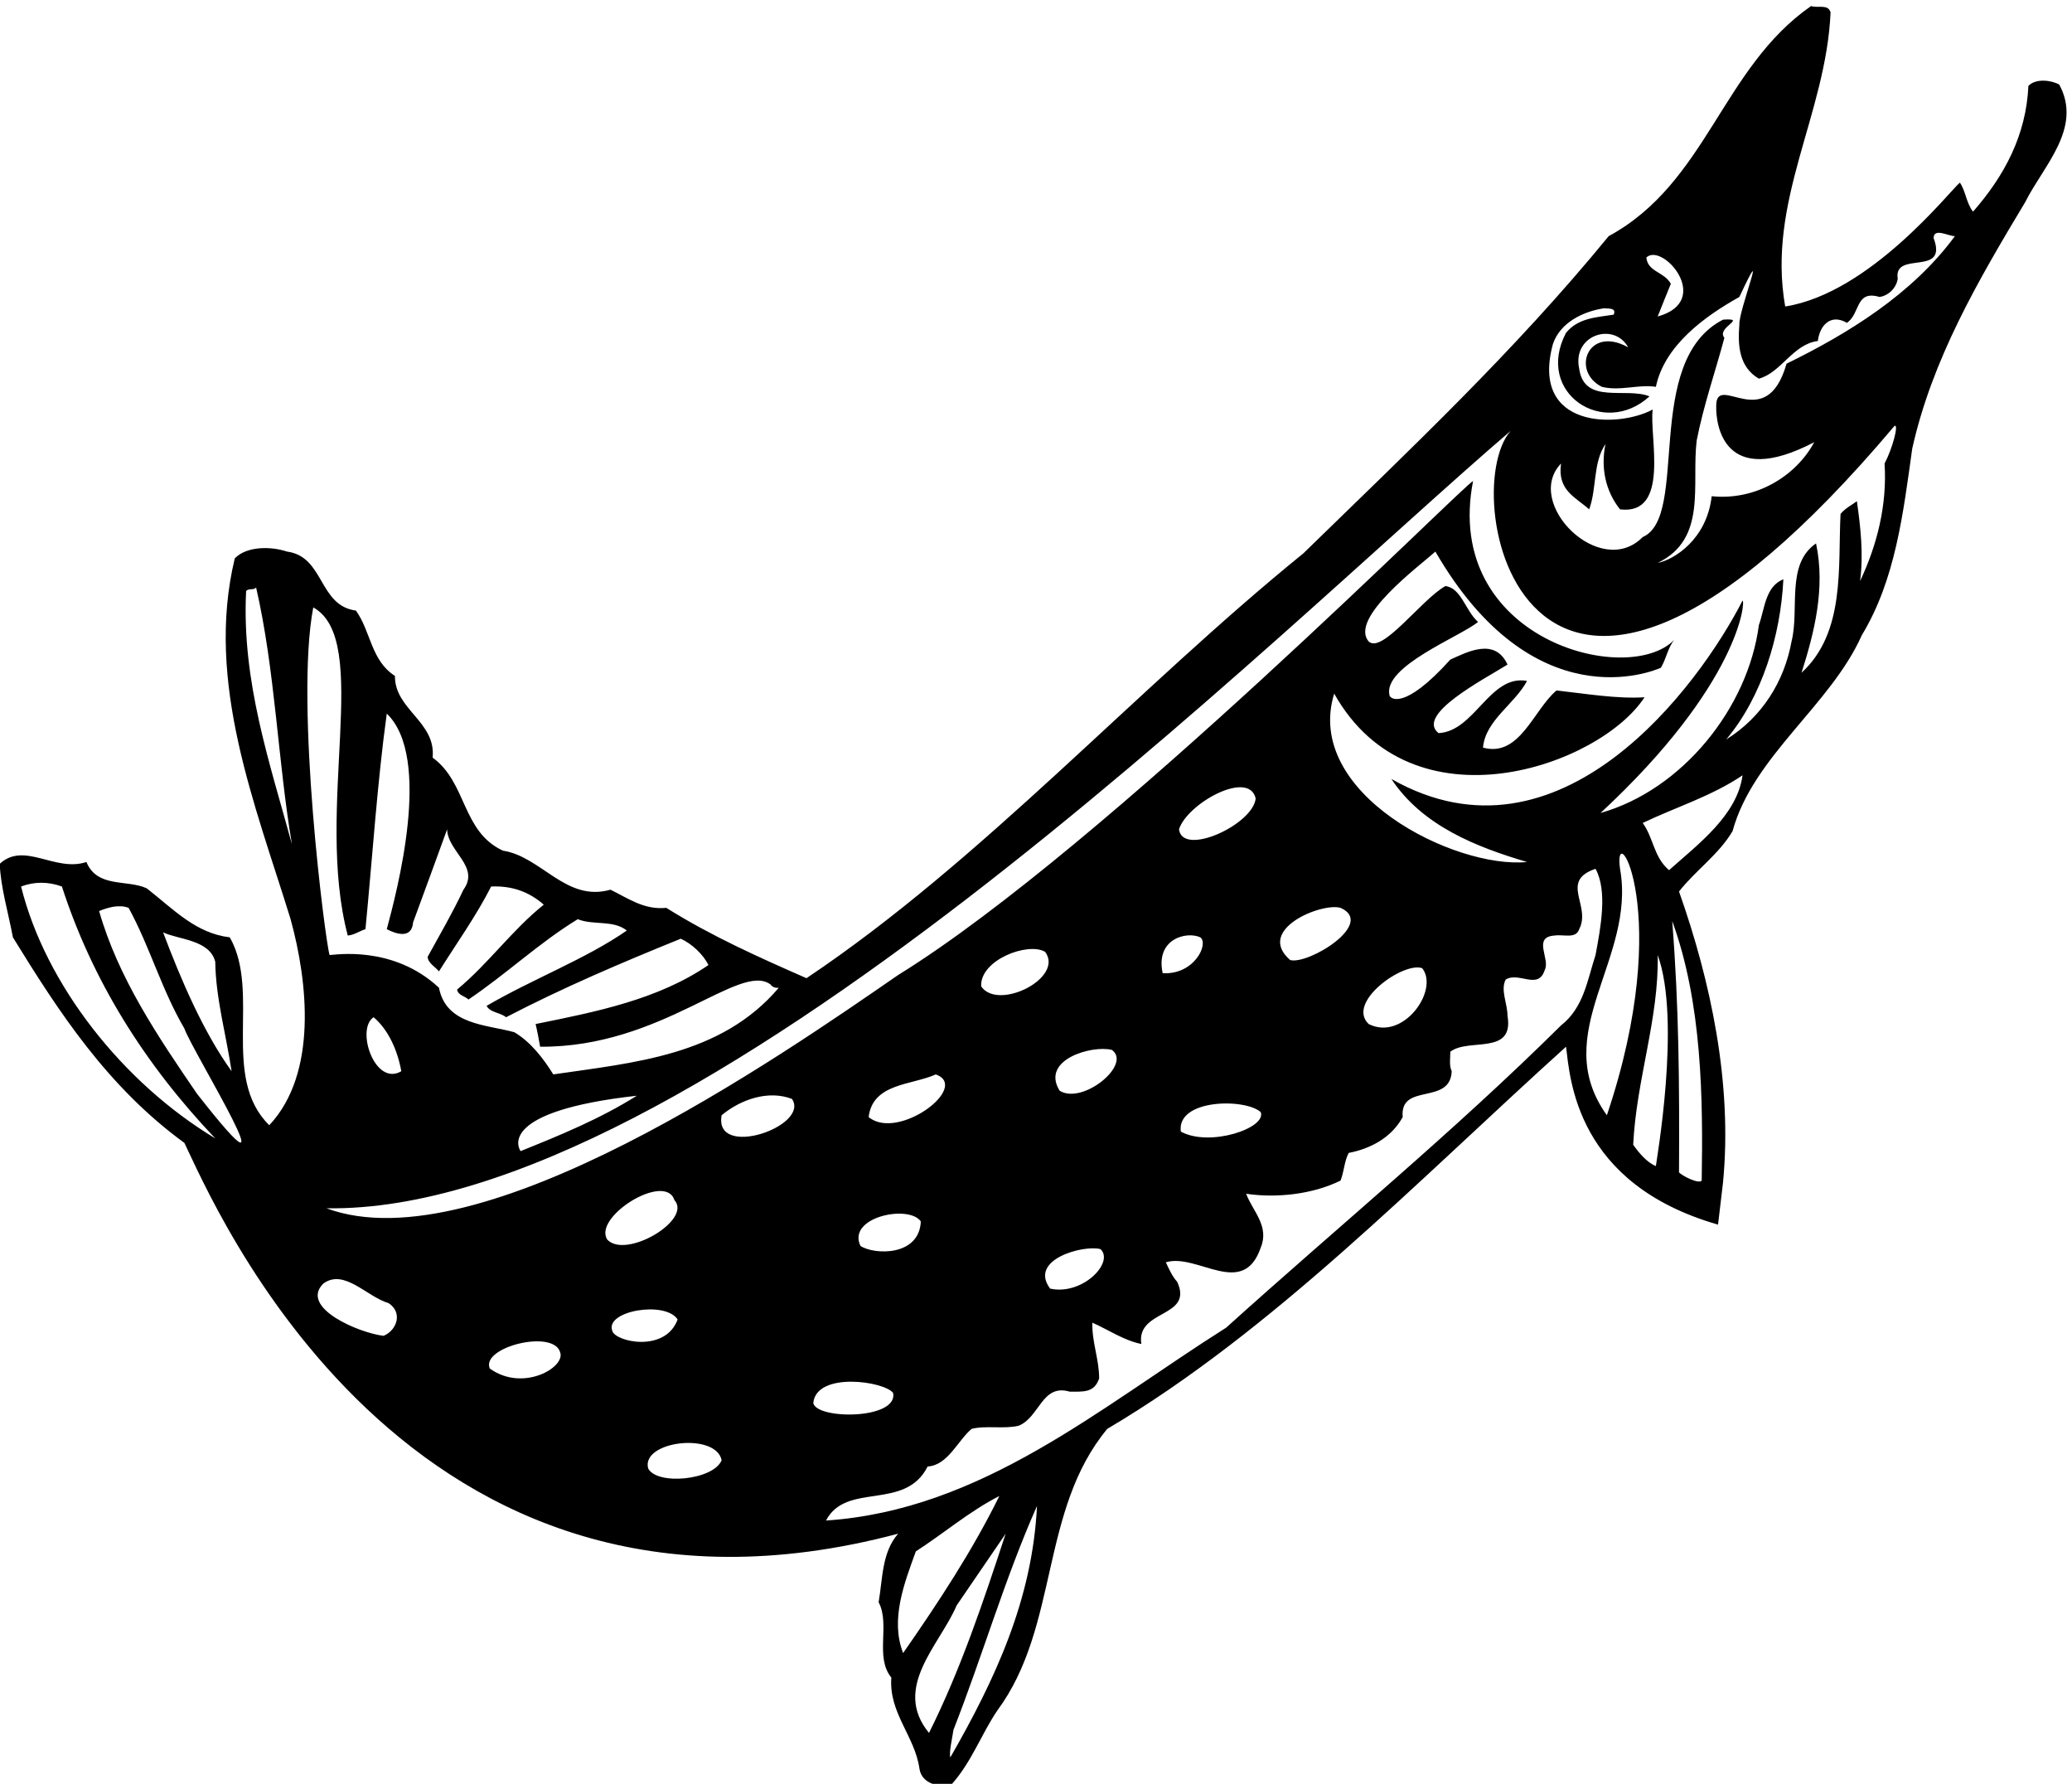
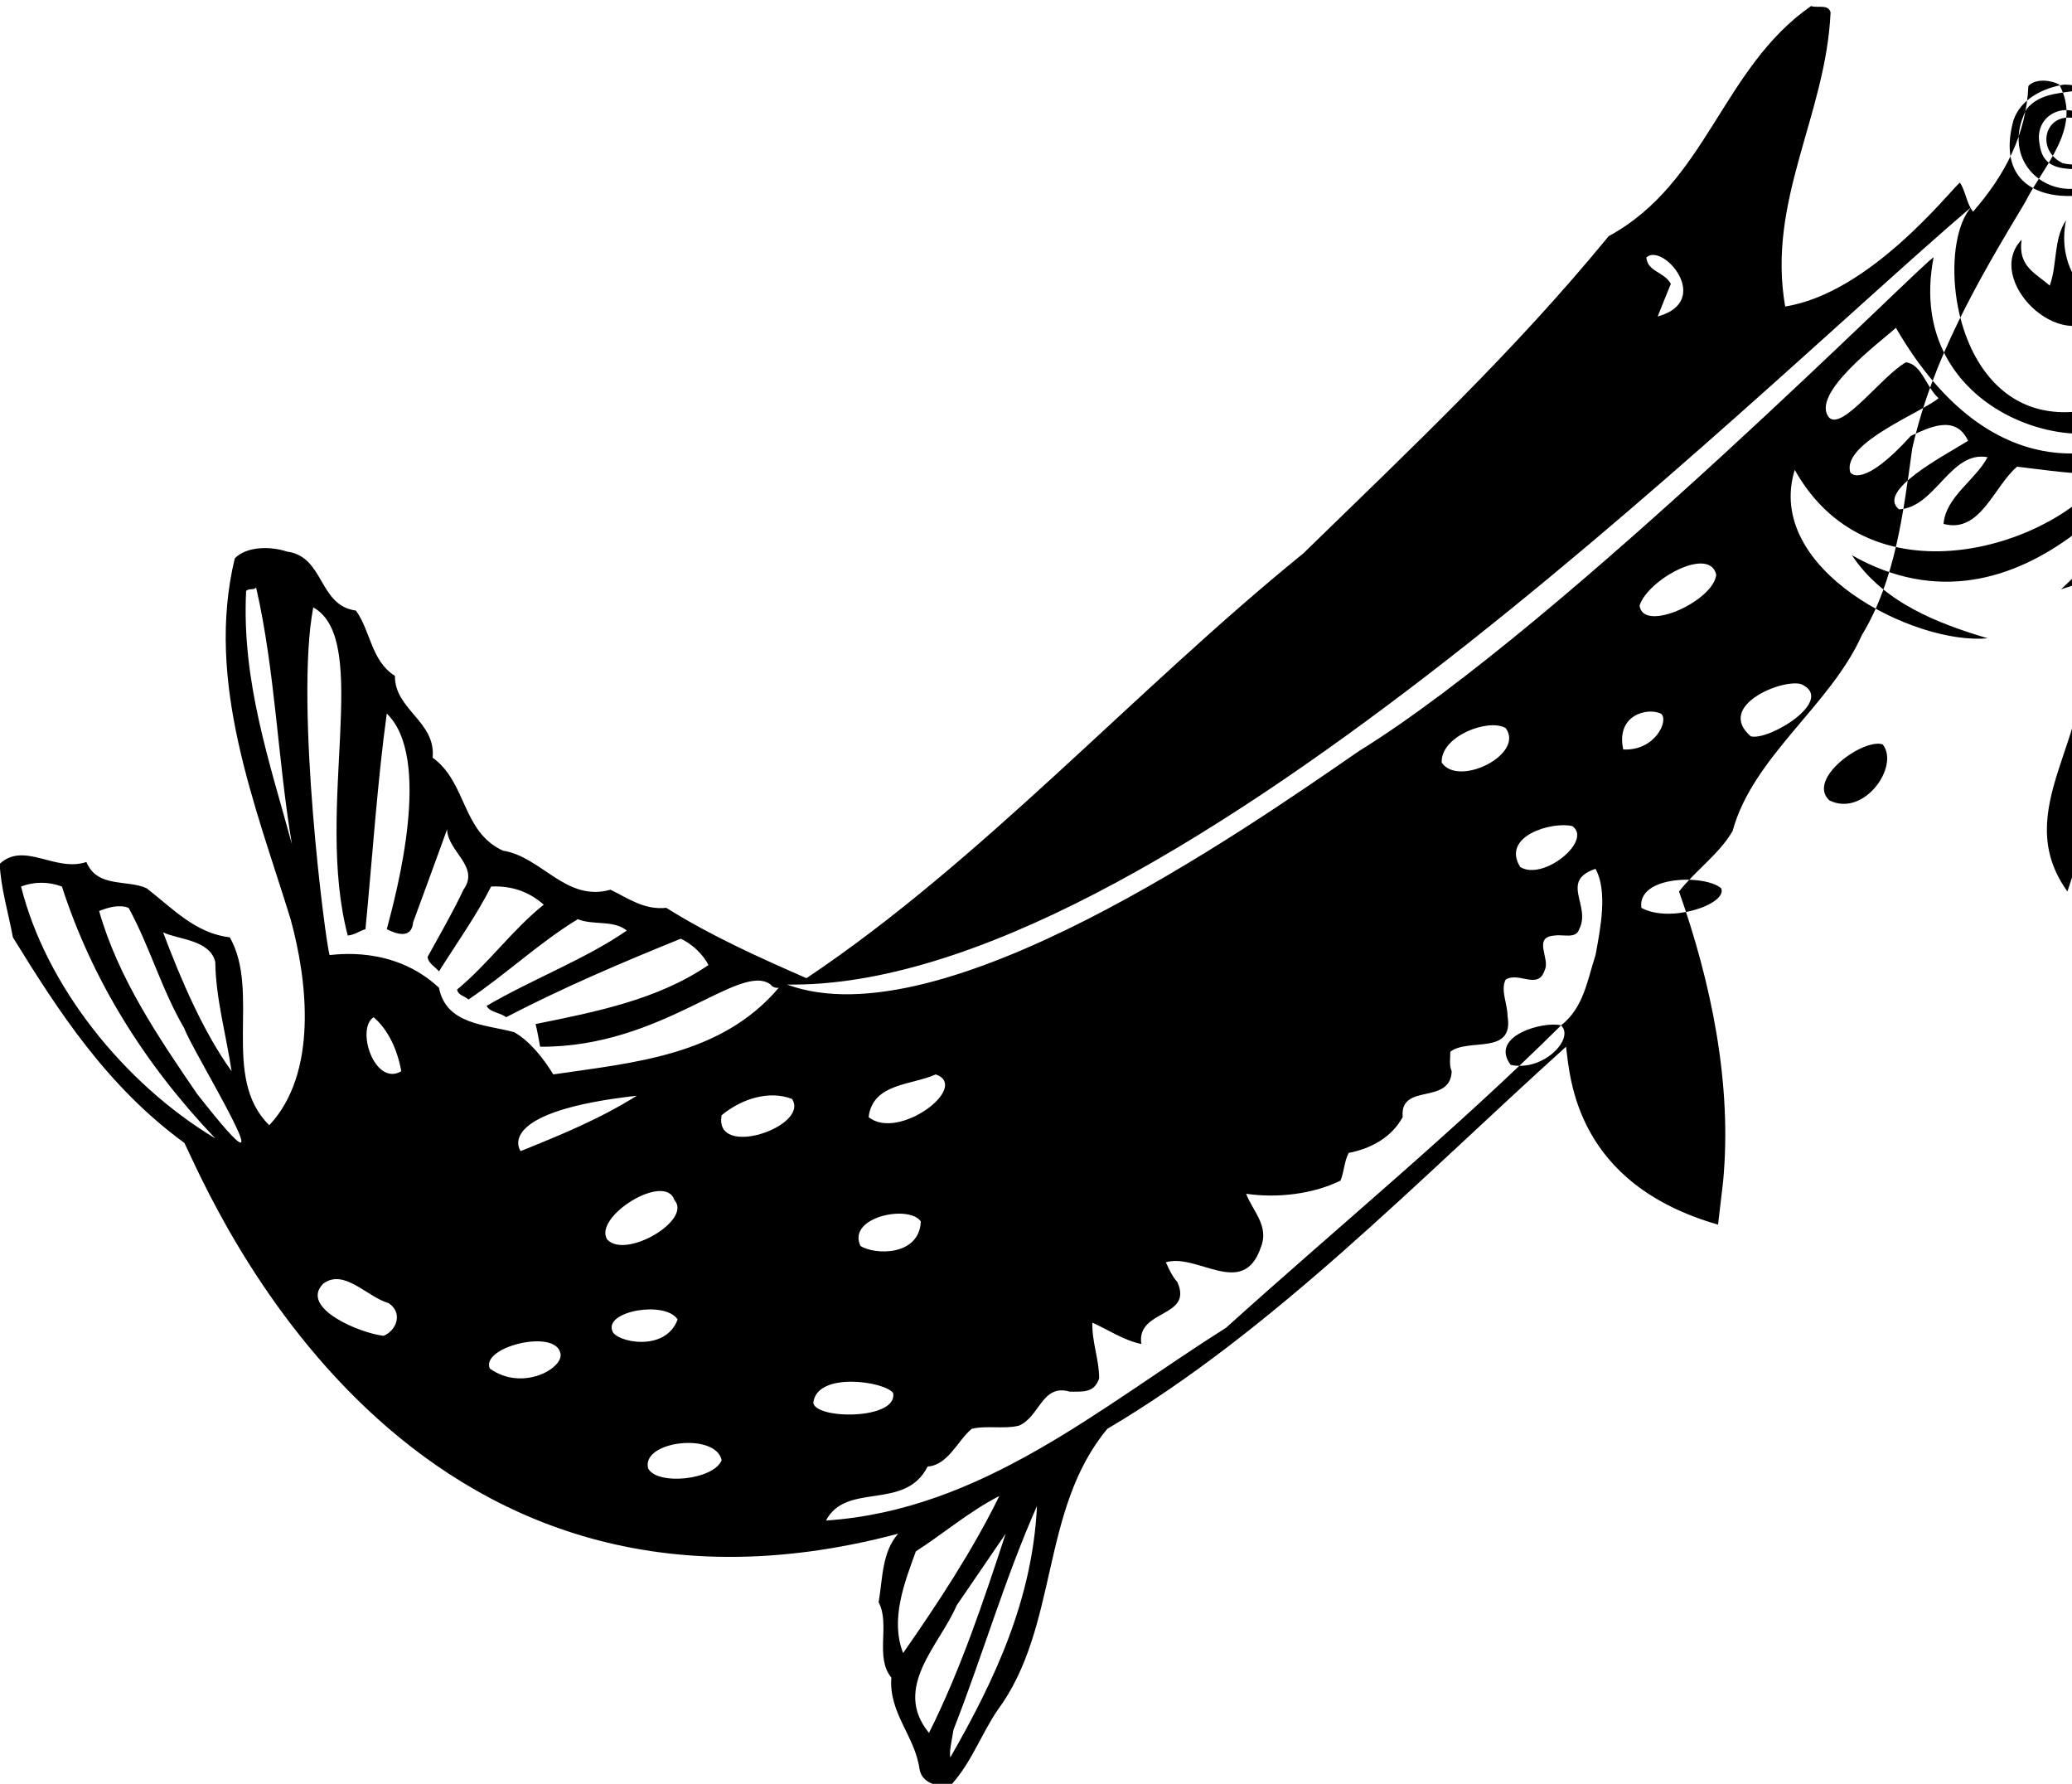
<svg xmlns="http://www.w3.org/2000/svg" version="1.1" id="svg1" width="728.817" height="627.313" viewBox="0 0 728.817 627.313">
  <defs id="defs1" />
  <g id="g1" transform="translate(-36.203,-204.307)">
-     <path id="path1" d="m 5718.31,6180.09 c -21.6,12 -62.4,16.8 -81.6,-3.59 -6,-129.61 -62.4,-236.41 -146.4,-332.41 -18,22.8 -19.2,54.01 -34.8,76.8 -26.4,-21.59 -237.09,-292.1 -462,-327.59 -49.2,279.59 108,506.4 120,777.59 -6,22.81 -33.6,10.81 -51.6,16.81 -236.4,-164.4 -274.8,-466.81 -535.2,-608.4 -250.8,-306 -523.2,-561.6 -807.6,-838.8 -444,-360 -849.59,-812.4 -1313.99,-1123.2 -126,55.2 -252,111.6 -370.8,186 -58.8,-6 -100.8,25.2 -147.6,48 -117.6,-33.6 -182.4,87.6 -284.4,103.2 -109.2,50.4 -94.8,180 -186,246 9.6,94.8 -100.8,127.2 -99.6,216 -63.6,40.8 -63.6,117.6 -103.2,172.8 -99.6,13.2 -82.8,142.8 -182.4,156 -43.198,14.4 -106.8,14.4 -137.999,-18 -79.199,-327.6 55.199,-654 147.599,-954 45.6,-165.6 72,-408 -56.4,-544.8 -129.597,127.2 -21.597,351.6 -104.398,496.8 -90,10.8 -147.602,73.2 -219.602,129.6 -51.597,24 -130.797,0 -159.597,69.6 -82.801,-27.6 -164.399,55.2 -229.2,-4.8 2.399,-62.4 22.797,-129.6 34.801,-194.4 121.199,-196.8 249.598,-394.8 453.598,-543.6 73.199,-150 583.508,-1379.9 1887.598,-1033.2 -43.2,-49.2 -40.8,-118.79 -51.6,-181.2 31.2,-58.8 -10.8,-145.19 33.6,-199.19 -7.2,-93.6 62.4,-154.81 74.4,-241.2 6,-39.61 52.79,-51.61 86.4,-39.61 52.8,60 76.8,130.81 120,194.41 163.2,220.79 111.59,529.19 290.39,743.99 436.81,258 820.8,656.4 1213.2,1010.4 10.8,-84 25.51,-362.3 402,-470.4 4.8,37.2 8.4,74.4 13.2,111.6 25.2,261.6 -32.4,531.6 -116.4,769.2 43.2,55.2 105.6,98.4 141.6,159.6 54,198 259.2,332.4 342,518.4 88.8,146.4 109.2,321.6 133.2,493.2 52.8,236.4 174,444 298.8,651.6 48,96 152.4,195.59 90,310.79 z M 923.121,4840.9 c 7.199,8.4 20.399,1.2 26.399,9.6 50.402,-218.4 57.6,-460.8 94.8,-679.2 -58.8,216 -133.199,430.8 -121.199,669.6 z M 841.52,3860.5 c 1.203,-96 28.8,-193.2 43.203,-289.2 -74.403,103.2 -133.2,240 -181.2,367.2 39.598,-19.2 123.598,-19.2 137.997,-78 z m -513.598,199.2 c 34.801,13.2 72,13.2 108,0 79.199,-244.8 216,-466.8 405.598,-666 -243.598,146.4 -448.797,405.6 -513.598,666 z M 793.52,3511.3 c -104.399,152.4 -208.797,307.2 -259.2,483.6 24,9.6 52.801,18 78,8.4 56.403,-103.2 87.602,-217.2 147.602,-319.2 18,-55.2 307.198,-522 33.598,-172.8 z m 3862.79,2055.59 c 12,30 22.8,57.61 34.8,86.41 -18,32.4 -61.2,31.2 -64.8,69.59 43.11,40.9 178.11,-115.1 30,-156 z M 1100.72,4797.7 c 156,-86.4 2.71,-531.91 91.2,-867.6 16.8,1.2 31.2,12 46.8,16.8 18,184.8 31.2,387.6 56.4,570 121.2,-116.4 26.4,-471.6 0,-570 25.2,-13.2 66,-26.4 69.6,18 30,81.6 60,163.2 90,246 1.2,-58.8 87.6,-98.4 43.2,-159.6 -28.8,-61.2 -62.4,-118.8 -94.8,-177.6 1.2,-16.8 20.4,-26.4 30,-38.4 46.8,74.4 98.4,146.4 138,224.4 54,2.4 99.6,-13.2 139.2,-48 -84,-67.2 -146.4,-156 -229.2,-224.4 2.4,-15.6 20.4,-16.8 30,-26.4 98.4,66 188.4,151.2 289.2,212.4 40.8,-16.8 93.6,-1.2 129.6,-30 -106.8,-74.4 -249.6,-128.4 -370.8,-199.2 9.6,-18 34.8,-16.8 51.6,-30 150,78 304.8,144 462,207.6 28.8,-13.2 58.8,-40.8 73.2,-69.6 -133.2,-91.2 -296.4,-123.6 -457.2,-156 3.6,-14.4 8.4,-39.6 12,-60 322.71,-2.3 528,225.6 609.6,164.4 4.8,-7.2 13.2,-9.6 21.6,-8.4 -152.4,-180 -384,-198 -596.4,-229.2 -25.2,40.8 -60,86.4 -103.2,111.6 -74.4,20.4 -180,19.2 -199.2,117.6 -121.69,113.7 -277.2,86.4 -289.2,86.4 -10.8,31.2 -92.4,663.6 -43.2,919.2 z m 855.6,-1291.2 c -97.2,-61.2 -202.8,-104.4 -307.2,-146.4 -7.2,9.6 -57.69,105.7 307.2,146.4 z m -622.8,64.8 c -70.09,-41.5 -121.2,111.6 -73.2,142.8 39.6,-33.6 63.6,-88.8 73.2,-142.8 z m -46.8,-699.6 c -63.6,7.2 -223.29,74.1 -159.6,138 55.2,40.8 115.2,-34.8 172.8,-51.6 38.4,-25.2 21.6,-72 -13.2,-86.4 z m 280.8,-86.4 c -24.09,56.5 167.91,104.5 186,43.2 15.6,-39.6 -98.09,-106.7 -186,-43.2 z m 488.4,445.2 c 47.51,-52.7 -128.49,-156.7 -177.6,-104.4 -38.89,59.7 153.11,179.7 177.6,104.4 z m -164.4,-345.6 c -20.09,52.9 140.4,80.4 172.8,30 -32.89,-89.1 -165.6,-58.8 -172.8,-30 z m 94.8,-363.6 c -18.89,72.5 178.8,96 194.4,21.6 -21.29,-53.1 -171.6,-67.2 -194.4,-21.6 z m 194.4,933.6 c 50.4,42 123.6,67.2 186,43.2 48.71,-72.3 -207.29,-160.3 -186,-43.2 z m 242.4,-760.8 c 8.3,83.7 188.4,57.6 211.2,26.4 13.1,-70.7 -202.9,-70.7 -211.2,-26.4 z m 284.4,480 c -4.1,-92.3 -122.4,-88.8 -159.6,-64.8 -36.49,76.5 128.4,110.4 159.6,64.8 z m -138,276 c 10.8,90 114,84 177.6,112.8 92.3,-33.1 -99.7,-177.1 -177.6,-112.8 z m 124.8,-1148.39 c 74.39,48 142.8,106.79 220.8,146.4 -70.8,-144 -160.8,-280.81 -254.4,-415.2 -34.8,88.8 3.6,185.99 33.6,268.8 z m 34.8,-480 c -98.4,120 28.8,232.79 73.2,337.2 43.2,63.59 86.39,126 129.6,189.59 -58.8,-178.79 -118.8,-358.79 -202.8,-526.79 z m 56.4,-64.8 c -3.6,14.39 4.8,49.2 8.4,73.2 76.79,195.6 135.6,399.6 220.79,591.59 -12,-248.4 -111.59,-459.59 -229.19,-664.79 z M 4400.71,3692.5 c -282,-279.6 -590.4,-532.8 -885.6,-799.2 -336,-212.4 -646.79,-482.4 -1058.39,-510 54,103.2 208.8,24 268.8,142.81 54,3.59 79.19,68.39 116.4,99.59 38.4,9.6 86.4,-1.2 124.79,8.41 55.2,22.79 61.21,111.59 134.41,89.99 35.99,0 64.79,-3.6 77.99,34.8 0,51.6 -19.2,94.8 -17.99,147.6 43.2,-19.2 82.79,-46.8 129.59,-56.4 -14.39,92.4 139.2,68.4 94.81,164.4 -13.2,14.4 -21.61,33.6 -30,51.6 82.8,25.2 204,-97.2 250.79,38.4 24,57.6 -21.6,97.2 -38.4,142.8 81.61,-12 176.4,-1.2 249.6,34.8 9.6,24 9.6,50.4 21.6,73.2 56.4,10.8 112.8,39.6 142.8,94.8 -8.4,92.4 126,30 129.6,121.2 -7.2,15.6 -3.6,34.8 -3.6,51.6 48,37.2 169.2,-10.8 151.2,94.8 0,32.4 -19.2,68.4 -4.8,96 34.8,21.6 86.4,-28.8 103.2,25.2 15.6,28.8 -33.6,87.6 26.4,91.2 22.8,3.6 56.4,-9.6 64.8,16.8 32.4,62.4 -52.8,127.2 43.2,159.6 32.4,-58.8 13.2,-157.2 0,-228 -21.6,-66 -31.2,-139.2 -91.2,-186 z m -1218,-591.6 c 37.2,-34.8 -47.29,-123.1 -133.19,-104.4 -58.1,77.3 88.8,116.4 133.19,104.4 z m 30,526.8 c 54,-38.4 -77.29,-145.9 -138,-108 -51.29,82.09 85.2,121.2 138,108 z m -345.59,168 c -3.7,70.09 124.3,118.09 169.2,91.2 51.1,-69.11 -124.9,-157.11 -169.2,-91.2 z m 523.2,415.2 c 21.59,68.4 185.1,158.89 202.79,81.6 -7.2,-69.6 -193.69,-154.71 -202.79,-81.6 z m 215.99,-747.6 c 16.8,-42 -134.89,-93.5 -211.2,-51.6 -11.69,86.1 169.21,88.8 211.2,51.6 z m -159.6,462 c 22.81,-16.8 -15.29,-99.51 -99.6,-94.8 -19.69,91.29 63.6,111.6 99.6,94.8 z m 370.8,78 c 93.91,-41.51 -85.2,-151.2 -133.2,-138 -92.89,80.49 83.11,152.49 133.2,138 z m 216,-159.6 c 45.6,-57.6 -50.09,-193.91 -141.6,-147.6 -60.49,57.7 92.4,165.6 141.6,147.6 z m 488.4,-388.8 c -156,217.2 78,412.8 34.8,651.6 -20.4,145.2 146.71,-112.71 -34.8,-651.6 z m 129.6,-134.4 c -24,9.6 -45.6,36 -60,56.4 8.4,172.8 68.4,333.6 64.8,501.6 63.11,-172.7 -4.8,-552 -4.8,-558 z m 121.2,-38.4 c -8.4,-9.6 -50.4,12 -60,21.6 1.2,230.4 0,436.8 -18,664.8 79.2,-217.2 81.6,-470.4 78,-686.4 z m -86.4,820.8 c -40.8,34.8 -40.8,85.2 -69.6,124.8 87.6,42 182.4,70.8 264,126 -14.4,-105.6 -116.4,-181.2 -194.4,-250.8 z m 505.2,764.4 c 9.6,70.8 1.2,144 -8.4,211.2 -14.4,-10.8 -30,-18 -43.2,-33.6 -7.2,-140.4 13.2,-313.2 -103.2,-420 33.6,105.6 63.6,223.2 38.4,342 -80.4,-55.2 -43.2,-172.8 -64.8,-259.2 -19.2,-105.6 -78,-200.4 -172.8,-259.2 94.8,112.8 144,274.8 151.2,423.6 -48,-19.2 -49.2,-78 -64.8,-121.2 -28.8,-219.6 -202.8,-435.6 -418.8,-496.8 366.31,339.69 384,560.4 375.6,561.6 -114,-223.2 -481.29,-725.91 -928.8,-471.6 82.8,-124.8 225.6,-180 358.8,-219.6 -191.29,-18.71 -591.29,181.29 -510,445.2 206.71,-367.91 703.2,-190.8 820.8,-9.6 -72,-4.8 -157.2,9.6 -232.8,18 -61.2,-51.6 -97.2,-177.6 -194.4,-151.2 6,72 84,115.2 116.4,176.4 -98.4,18 -138,-133.2 -234,-138 -61.29,48.49 118.8,141.6 182.4,181.2 -33.6,73.2 -108,32.4 -151.2,13.2 -124.49,-137.91 -159.6,-102 -160.8,-94.8 -19.69,76.89 190.8,157.2 234,194.4 -33.6,30 -44.4,90 -86.4,94.8 -63.6,-36 -167.29,-180.31 -202.8,-146.4 -52.49,62.09 135.6,200.4 176.4,237.6 259.11,-447.51 574.8,-316.8 596.4,-307.2 14.4,24 18,51.6 34.8,73.2 -124.09,-125.51 -612.09,2.49 -531.6,420 -4.8,10.8 -974.39,-968.4 -1520.39,-1305.6 -309.6,-213.6 -1104.09,-767.9 -1512,-616.8 975.91,-15.1 2504.39,1518 3131.99,2055.6 -148.09,-166.71 43.2,-1140 1015.2,13.2 12,4.8 -6,-61.2 -26.4,-99.6 7.2,-110.4 -20.4,-217.2 -64.8,-310.8 z m -194.4,574.8 c -54.69,-191.31 -187.2,-19.2 -186,-112.8 -1.2,-49.2 20.31,-219.51 259.2,-94.8 -49.2,-91.2 -156,-154.8 -271.2,-142.8 -12.69,-113.91 -99.6,-168 -142.8,-176.4 132,63.6 88.8,207.6 103.2,324 18,92.4 49.2,181.2 73.2,271.2 -22.8,27.6 63.6,52.8 -3.6,48 -213.69,-109.71 -87.69,-520.71 -212.4,-574.8 -112.29,-113.91 -316.29,90.09 -216,194.4 -10.29,-71.31 38.4,-88.8 74.4,-121.2 20.4,55.2 9.6,123.6 43.2,172.8 -13.2,-62.4 0,-124.8 38.4,-172.8 133.71,-16.11 76.8,193.2 86.4,264 -90.69,-49.11 -324.69,-52.11 -264,172.8 19.2,57.6 80.4,86.4 134.4,94.8 10.8,-1.2 34.8,2.39 26.4,-16.8 -45.6,-7.2 -93.6,-8.4 -126,-48 -83.49,-158.91 99.51,-278.91 220.8,-168 -62.4,25.2 -172.8,-22.8 -186,73.19 -19.29,88.9 91.71,124.9 129.6,56.41 -106.89,59.49 -151.89,-63.51 -69.6,-104.4 48,-12.01 97.2,7.2 142.8,0 22.8,109.2 128.4,185.99 220.8,237.6 81.6,174 -2.4,-36 0,-73.2 -4.8,-56.41 0,-112.8 51.6,-142.8 58.8,15.6 90,91.2 156,99.6 4.8,40.79 33.6,73.2 76.8,48 36,24 21.6,87.6 86.4,68.4 24,3.6 44.4,24 48,48 -12,76.8 134.4,3.6 94.8,108 1.2,27.6 38.4,4.8 56.4,4.8 -112.8,-153.6 -283.2,-258 -445.2,-337.2" style="fill:#000000;fill-opacity:1;fill-rule:nonzero;stroke:none" transform="matrix(0.133,0,0,-0.133,0,1056)" />
+     <path id="path1" d="m 5718.31,6180.09 c -21.6,12 -62.4,16.8 -81.6,-3.59 -6,-129.61 -62.4,-236.41 -146.4,-332.41 -18,22.8 -19.2,54.01 -34.8,76.8 -26.4,-21.59 -237.09,-292.1 -462,-327.59 -49.2,279.59 108,506.4 120,777.59 -6,22.81 -33.6,10.81 -51.6,16.81 -236.4,-164.4 -274.8,-466.81 -535.2,-608.4 -250.8,-306 -523.2,-561.6 -807.6,-838.8 -444,-360 -849.59,-812.4 -1313.99,-1123.2 -126,55.2 -252,111.6 -370.8,186 -58.8,-6 -100.8,25.2 -147.6,48 -117.6,-33.6 -182.4,87.6 -284.4,103.2 -109.2,50.4 -94.8,180 -186,246 9.6,94.8 -100.8,127.2 -99.6,216 -63.6,40.8 -63.6,117.6 -103.2,172.8 -99.6,13.2 -82.8,142.8 -182.4,156 -43.198,14.4 -106.8,14.4 -137.999,-18 -79.199,-327.6 55.199,-654 147.599,-954 45.6,-165.6 72,-408 -56.4,-544.8 -129.597,127.2 -21.597,351.6 -104.398,496.8 -90,10.8 -147.602,73.2 -219.602,129.6 -51.597,24 -130.797,0 -159.597,69.6 -82.801,-27.6 -164.399,55.2 -229.2,-4.8 2.399,-62.4 22.797,-129.6 34.801,-194.4 121.199,-196.8 249.598,-394.8 453.598,-543.6 73.199,-150 583.508,-1379.9 1887.598,-1033.2 -43.2,-49.2 -40.8,-118.79 -51.6,-181.2 31.2,-58.8 -10.8,-145.19 33.6,-199.19 -7.2,-93.6 62.4,-154.81 74.4,-241.2 6,-39.61 52.79,-51.61 86.4,-39.61 52.8,60 76.8,130.81 120,194.41 163.2,220.79 111.59,529.19 290.39,743.99 436.81,258 820.8,656.4 1213.2,1010.4 10.8,-84 25.51,-362.3 402,-470.4 4.8,37.2 8.4,74.4 13.2,111.6 25.2,261.6 -32.4,531.6 -116.4,769.2 43.2,55.2 105.6,98.4 141.6,159.6 54,198 259.2,332.4 342,518.4 88.8,146.4 109.2,321.6 133.2,493.2 52.8,236.4 174,444 298.8,651.6 48,96 152.4,195.59 90,310.79 z M 923.121,4840.9 c 7.199,8.4 20.399,1.2 26.399,9.6 50.402,-218.4 57.6,-460.8 94.8,-679.2 -58.8,216 -133.199,430.8 -121.199,669.6 z M 841.52,3860.5 c 1.203,-96 28.8,-193.2 43.203,-289.2 -74.403,103.2 -133.2,240 -181.2,367.2 39.598,-19.2 123.598,-19.2 137.997,-78 z m -513.598,199.2 c 34.801,13.2 72,13.2 108,0 79.199,-244.8 216,-466.8 405.598,-666 -243.598,146.4 -448.797,405.6 -513.598,666 z M 793.52,3511.3 c -104.399,152.4 -208.797,307.2 -259.2,483.6 24,9.6 52.801,18 78,8.4 56.403,-103.2 87.602,-217.2 147.602,-319.2 18,-55.2 307.198,-522 33.598,-172.8 z m 3862.79,2055.59 c 12,30 22.8,57.61 34.8,86.41 -18,32.4 -61.2,31.2 -64.8,69.59 43.11,40.9 178.11,-115.1 30,-156 z M 1100.72,4797.7 c 156,-86.4 2.71,-531.91 91.2,-867.6 16.8,1.2 31.2,12 46.8,16.8 18,184.8 31.2,387.6 56.4,570 121.2,-116.4 26.4,-471.6 0,-570 25.2,-13.2 66,-26.4 69.6,18 30,81.6 60,163.2 90,246 1.2,-58.8 87.6,-98.4 43.2,-159.6 -28.8,-61.2 -62.4,-118.8 -94.8,-177.6 1.2,-16.8 20.4,-26.4 30,-38.4 46.8,74.4 98.4,146.4 138,224.4 54,2.4 99.6,-13.2 139.2,-48 -84,-67.2 -146.4,-156 -229.2,-224.4 2.4,-15.6 20.4,-16.8 30,-26.4 98.4,66 188.4,151.2 289.2,212.4 40.8,-16.8 93.6,-1.2 129.6,-30 -106.8,-74.4 -249.6,-128.4 -370.8,-199.2 9.6,-18 34.8,-16.8 51.6,-30 150,78 304.8,144 462,207.6 28.8,-13.2 58.8,-40.8 73.2,-69.6 -133.2,-91.2 -296.4,-123.6 -457.2,-156 3.6,-14.4 8.4,-39.6 12,-60 322.71,-2.3 528,225.6 609.6,164.4 4.8,-7.2 13.2,-9.6 21.6,-8.4 -152.4,-180 -384,-198 -596.4,-229.2 -25.2,40.8 -60,86.4 -103.2,111.6 -74.4,20.4 -180,19.2 -199.2,117.6 -121.69,113.7 -277.2,86.4 -289.2,86.4 -10.8,31.2 -92.4,663.6 -43.2,919.2 z m 855.6,-1291.2 c -97.2,-61.2 -202.8,-104.4 -307.2,-146.4 -7.2,9.6 -57.69,105.7 307.2,146.4 z m -622.8,64.8 c -70.09,-41.5 -121.2,111.6 -73.2,142.8 39.6,-33.6 63.6,-88.8 73.2,-142.8 z m -46.8,-699.6 c -63.6,7.2 -223.29,74.1 -159.6,138 55.2,40.8 115.2,-34.8 172.8,-51.6 38.4,-25.2 21.6,-72 -13.2,-86.4 z m 280.8,-86.4 c -24.09,56.5 167.91,104.5 186,43.2 15.6,-39.6 -98.09,-106.7 -186,-43.2 z m 488.4,445.2 c 47.51,-52.7 -128.49,-156.7 -177.6,-104.4 -38.89,59.7 153.11,179.7 177.6,104.4 z m -164.4,-345.6 c -20.09,52.9 140.4,80.4 172.8,30 -32.89,-89.1 -165.6,-58.8 -172.8,-30 z m 94.8,-363.6 c -18.89,72.5 178.8,96 194.4,21.6 -21.29,-53.1 -171.6,-67.2 -194.4,-21.6 z m 194.4,933.6 c 50.4,42 123.6,67.2 186,43.2 48.71,-72.3 -207.29,-160.3 -186,-43.2 z m 242.4,-760.8 c 8.3,83.7 188.4,57.6 211.2,26.4 13.1,-70.7 -202.9,-70.7 -211.2,-26.4 z m 284.4,480 c -4.1,-92.3 -122.4,-88.8 -159.6,-64.8 -36.49,76.5 128.4,110.4 159.6,64.8 z m -138,276 c 10.8,90 114,84 177.6,112.8 92.3,-33.1 -99.7,-177.1 -177.6,-112.8 z m 124.8,-1148.39 c 74.39,48 142.8,106.79 220.8,146.4 -70.8,-144 -160.8,-280.81 -254.4,-415.2 -34.8,88.8 3.6,185.99 33.6,268.8 z m 34.8,-480 c -98.4,120 28.8,232.79 73.2,337.2 43.2,63.59 86.39,126 129.6,189.59 -58.8,-178.79 -118.8,-358.79 -202.8,-526.79 z m 56.4,-64.8 c -3.6,14.39 4.8,49.2 8.4,73.2 76.79,195.6 135.6,399.6 220.79,591.59 -12,-248.4 -111.59,-459.59 -229.19,-664.79 z M 4400.71,3692.5 c -282,-279.6 -590.4,-532.8 -885.6,-799.2 -336,-212.4 -646.79,-482.4 -1058.39,-510 54,103.2 208.8,24 268.8,142.81 54,3.59 79.19,68.39 116.4,99.59 38.4,9.6 86.4,-1.2 124.79,8.41 55.2,22.79 61.21,111.59 134.41,89.99 35.99,0 64.79,-3.6 77.99,34.8 0,51.6 -19.2,94.8 -17.99,147.6 43.2,-19.2 82.79,-46.8 129.59,-56.4 -14.39,92.4 139.2,68.4 94.81,164.4 -13.2,14.4 -21.61,33.6 -30,51.6 82.8,25.2 204,-97.2 250.79,38.4 24,57.6 -21.6,97.2 -38.4,142.8 81.61,-12 176.4,-1.2 249.6,34.8 9.6,24 9.6,50.4 21.6,73.2 56.4,10.8 112.8,39.6 142.8,94.8 -8.4,92.4 126,30 129.6,121.2 -7.2,15.6 -3.6,34.8 -3.6,51.6 48,37.2 169.2,-10.8 151.2,94.8 0,32.4 -19.2,68.4 -4.8,96 34.8,21.6 86.4,-28.8 103.2,25.2 15.6,28.8 -33.6,87.6 26.4,91.2 22.8,3.6 56.4,-9.6 64.8,16.8 32.4,62.4 -52.8,127.2 43.2,159.6 32.4,-58.8 13.2,-157.2 0,-228 -21.6,-66 -31.2,-139.2 -91.2,-186 z c 37.2,-34.8 -47.29,-123.1 -133.19,-104.4 -58.1,77.3 88.8,116.4 133.19,104.4 z m 30,526.8 c 54,-38.4 -77.29,-145.9 -138,-108 -51.29,82.09 85.2,121.2 138,108 z m -345.59,168 c -3.7,70.09 124.3,118.09 169.2,91.2 51.1,-69.11 -124.9,-157.11 -169.2,-91.2 z m 523.2,415.2 c 21.59,68.4 185.1,158.89 202.79,81.6 -7.2,-69.6 -193.69,-154.71 -202.79,-81.6 z m 215.99,-747.6 c 16.8,-42 -134.89,-93.5 -211.2,-51.6 -11.69,86.1 169.21,88.8 211.2,51.6 z m -159.6,462 c 22.81,-16.8 -15.29,-99.51 -99.6,-94.8 -19.69,91.29 63.6,111.6 99.6,94.8 z m 370.8,78 c 93.91,-41.51 -85.2,-151.2 -133.2,-138 -92.89,80.49 83.11,152.49 133.2,138 z m 216,-159.6 c 45.6,-57.6 -50.09,-193.91 -141.6,-147.6 -60.49,57.7 92.4,165.6 141.6,147.6 z m 488.4,-388.8 c -156,217.2 78,412.8 34.8,651.6 -20.4,145.2 146.71,-112.71 -34.8,-651.6 z m 129.6,-134.4 c -24,9.6 -45.6,36 -60,56.4 8.4,172.8 68.4,333.6 64.8,501.6 63.11,-172.7 -4.8,-552 -4.8,-558 z m 121.2,-38.4 c -8.4,-9.6 -50.4,12 -60,21.6 1.2,230.4 0,436.8 -18,664.8 79.2,-217.2 81.6,-470.4 78,-686.4 z m -86.4,820.8 c -40.8,34.8 -40.8,85.2 -69.6,124.8 87.6,42 182.4,70.8 264,126 -14.4,-105.6 -116.4,-181.2 -194.4,-250.8 z m 505.2,764.4 c 9.6,70.8 1.2,144 -8.4,211.2 -14.4,-10.8 -30,-18 -43.2,-33.6 -7.2,-140.4 13.2,-313.2 -103.2,-420 33.6,105.6 63.6,223.2 38.4,342 -80.4,-55.2 -43.2,-172.8 -64.8,-259.2 -19.2,-105.6 -78,-200.4 -172.8,-259.2 94.8,112.8 144,274.8 151.2,423.6 -48,-19.2 -49.2,-78 -64.8,-121.2 -28.8,-219.6 -202.8,-435.6 -418.8,-496.8 366.31,339.69 384,560.4 375.6,561.6 -114,-223.2 -481.29,-725.91 -928.8,-471.6 82.8,-124.8 225.6,-180 358.8,-219.6 -191.29,-18.71 -591.29,181.29 -510,445.2 206.71,-367.91 703.2,-190.8 820.8,-9.6 -72,-4.8 -157.2,9.6 -232.8,18 -61.2,-51.6 -97.2,-177.6 -194.4,-151.2 6,72 84,115.2 116.4,176.4 -98.4,18 -138,-133.2 -234,-138 -61.29,48.49 118.8,141.6 182.4,181.2 -33.6,73.2 -108,32.4 -151.2,13.2 -124.49,-137.91 -159.6,-102 -160.8,-94.8 -19.69,76.89 190.8,157.2 234,194.4 -33.6,30 -44.4,90 -86.4,94.8 -63.6,-36 -167.29,-180.31 -202.8,-146.4 -52.49,62.09 135.6,200.4 176.4,237.6 259.11,-447.51 574.8,-316.8 596.4,-307.2 14.4,24 18,51.6 34.8,73.2 -124.09,-125.51 -612.09,2.49 -531.6,420 -4.8,10.8 -974.39,-968.4 -1520.39,-1305.6 -309.6,-213.6 -1104.09,-767.9 -1512,-616.8 975.91,-15.1 2504.39,1518 3131.99,2055.6 -148.09,-166.71 43.2,-1140 1015.2,13.2 12,4.8 -6,-61.2 -26.4,-99.6 7.2,-110.4 -20.4,-217.2 -64.8,-310.8 z m -194.4,574.8 c -54.69,-191.31 -187.2,-19.2 -186,-112.8 -1.2,-49.2 20.31,-219.51 259.2,-94.8 -49.2,-91.2 -156,-154.8 -271.2,-142.8 -12.69,-113.91 -99.6,-168 -142.8,-176.4 132,63.6 88.8,207.6 103.2,324 18,92.4 49.2,181.2 73.2,271.2 -22.8,27.6 63.6,52.8 -3.6,48 -213.69,-109.71 -87.69,-520.71 -212.4,-574.8 -112.29,-113.91 -316.29,90.09 -216,194.4 -10.29,-71.31 38.4,-88.8 74.4,-121.2 20.4,55.2 9.6,123.6 43.2,172.8 -13.2,-62.4 0,-124.8 38.4,-172.8 133.71,-16.11 76.8,193.2 86.4,264 -90.69,-49.11 -324.69,-52.11 -264,172.8 19.2,57.6 80.4,86.4 134.4,94.8 10.8,-1.2 34.8,2.39 26.4,-16.8 -45.6,-7.2 -93.6,-8.4 -126,-48 -83.49,-158.91 99.51,-278.91 220.8,-168 -62.4,25.2 -172.8,-22.8 -186,73.19 -19.29,88.9 91.71,124.9 129.6,56.41 -106.89,59.49 -151.89,-63.51 -69.6,-104.4 48,-12.01 97.2,7.2 142.8,0 22.8,109.2 128.4,185.99 220.8,237.6 81.6,174 -2.4,-36 0,-73.2 -4.8,-56.41 0,-112.8 51.6,-142.8 58.8,15.6 90,91.2 156,99.6 4.8,40.79 33.6,73.2 76.8,48 36,24 21.6,87.6 86.4,68.4 24,3.6 44.4,24 48,48 -12,76.8 134.4,3.6 94.8,108 1.2,27.6 38.4,4.8 56.4,4.8 -112.8,-153.6 -283.2,-258 -445.2,-337.2" style="fill:#000000;fill-opacity:1;fill-rule:nonzero;stroke:none" transform="matrix(0.133,0,0,-0.133,0,1056)" />
  </g>
</svg>